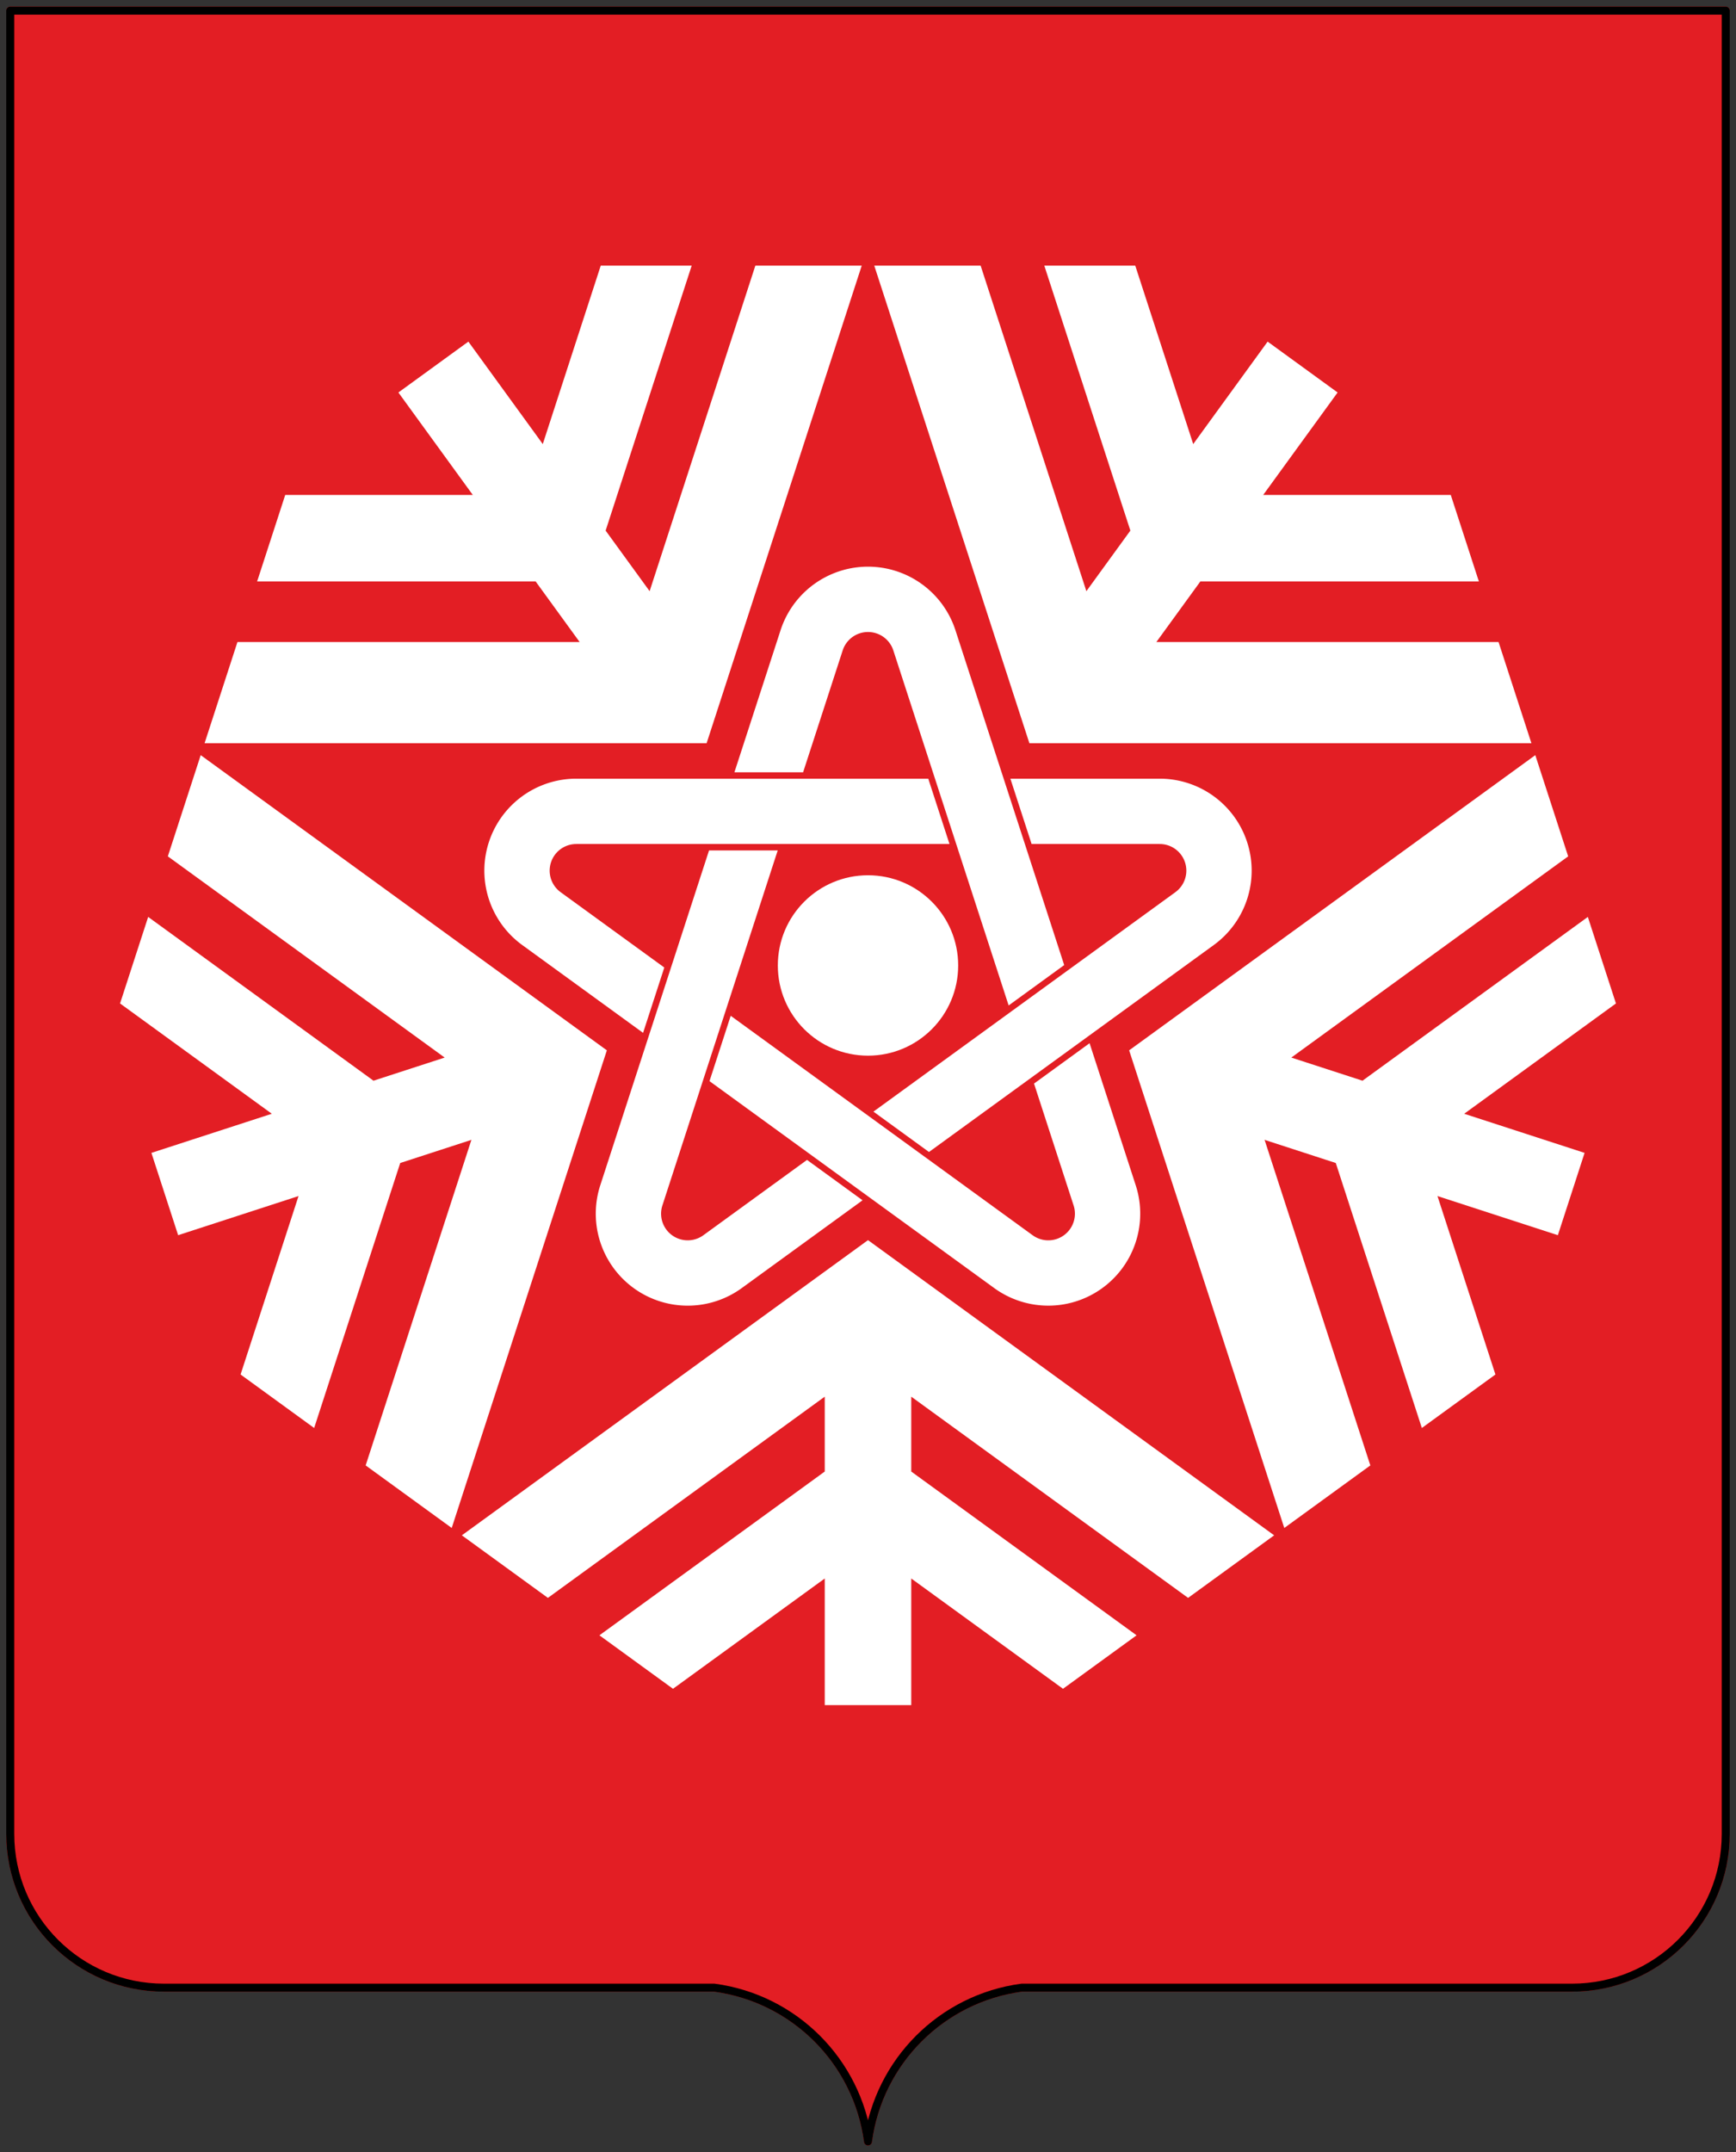
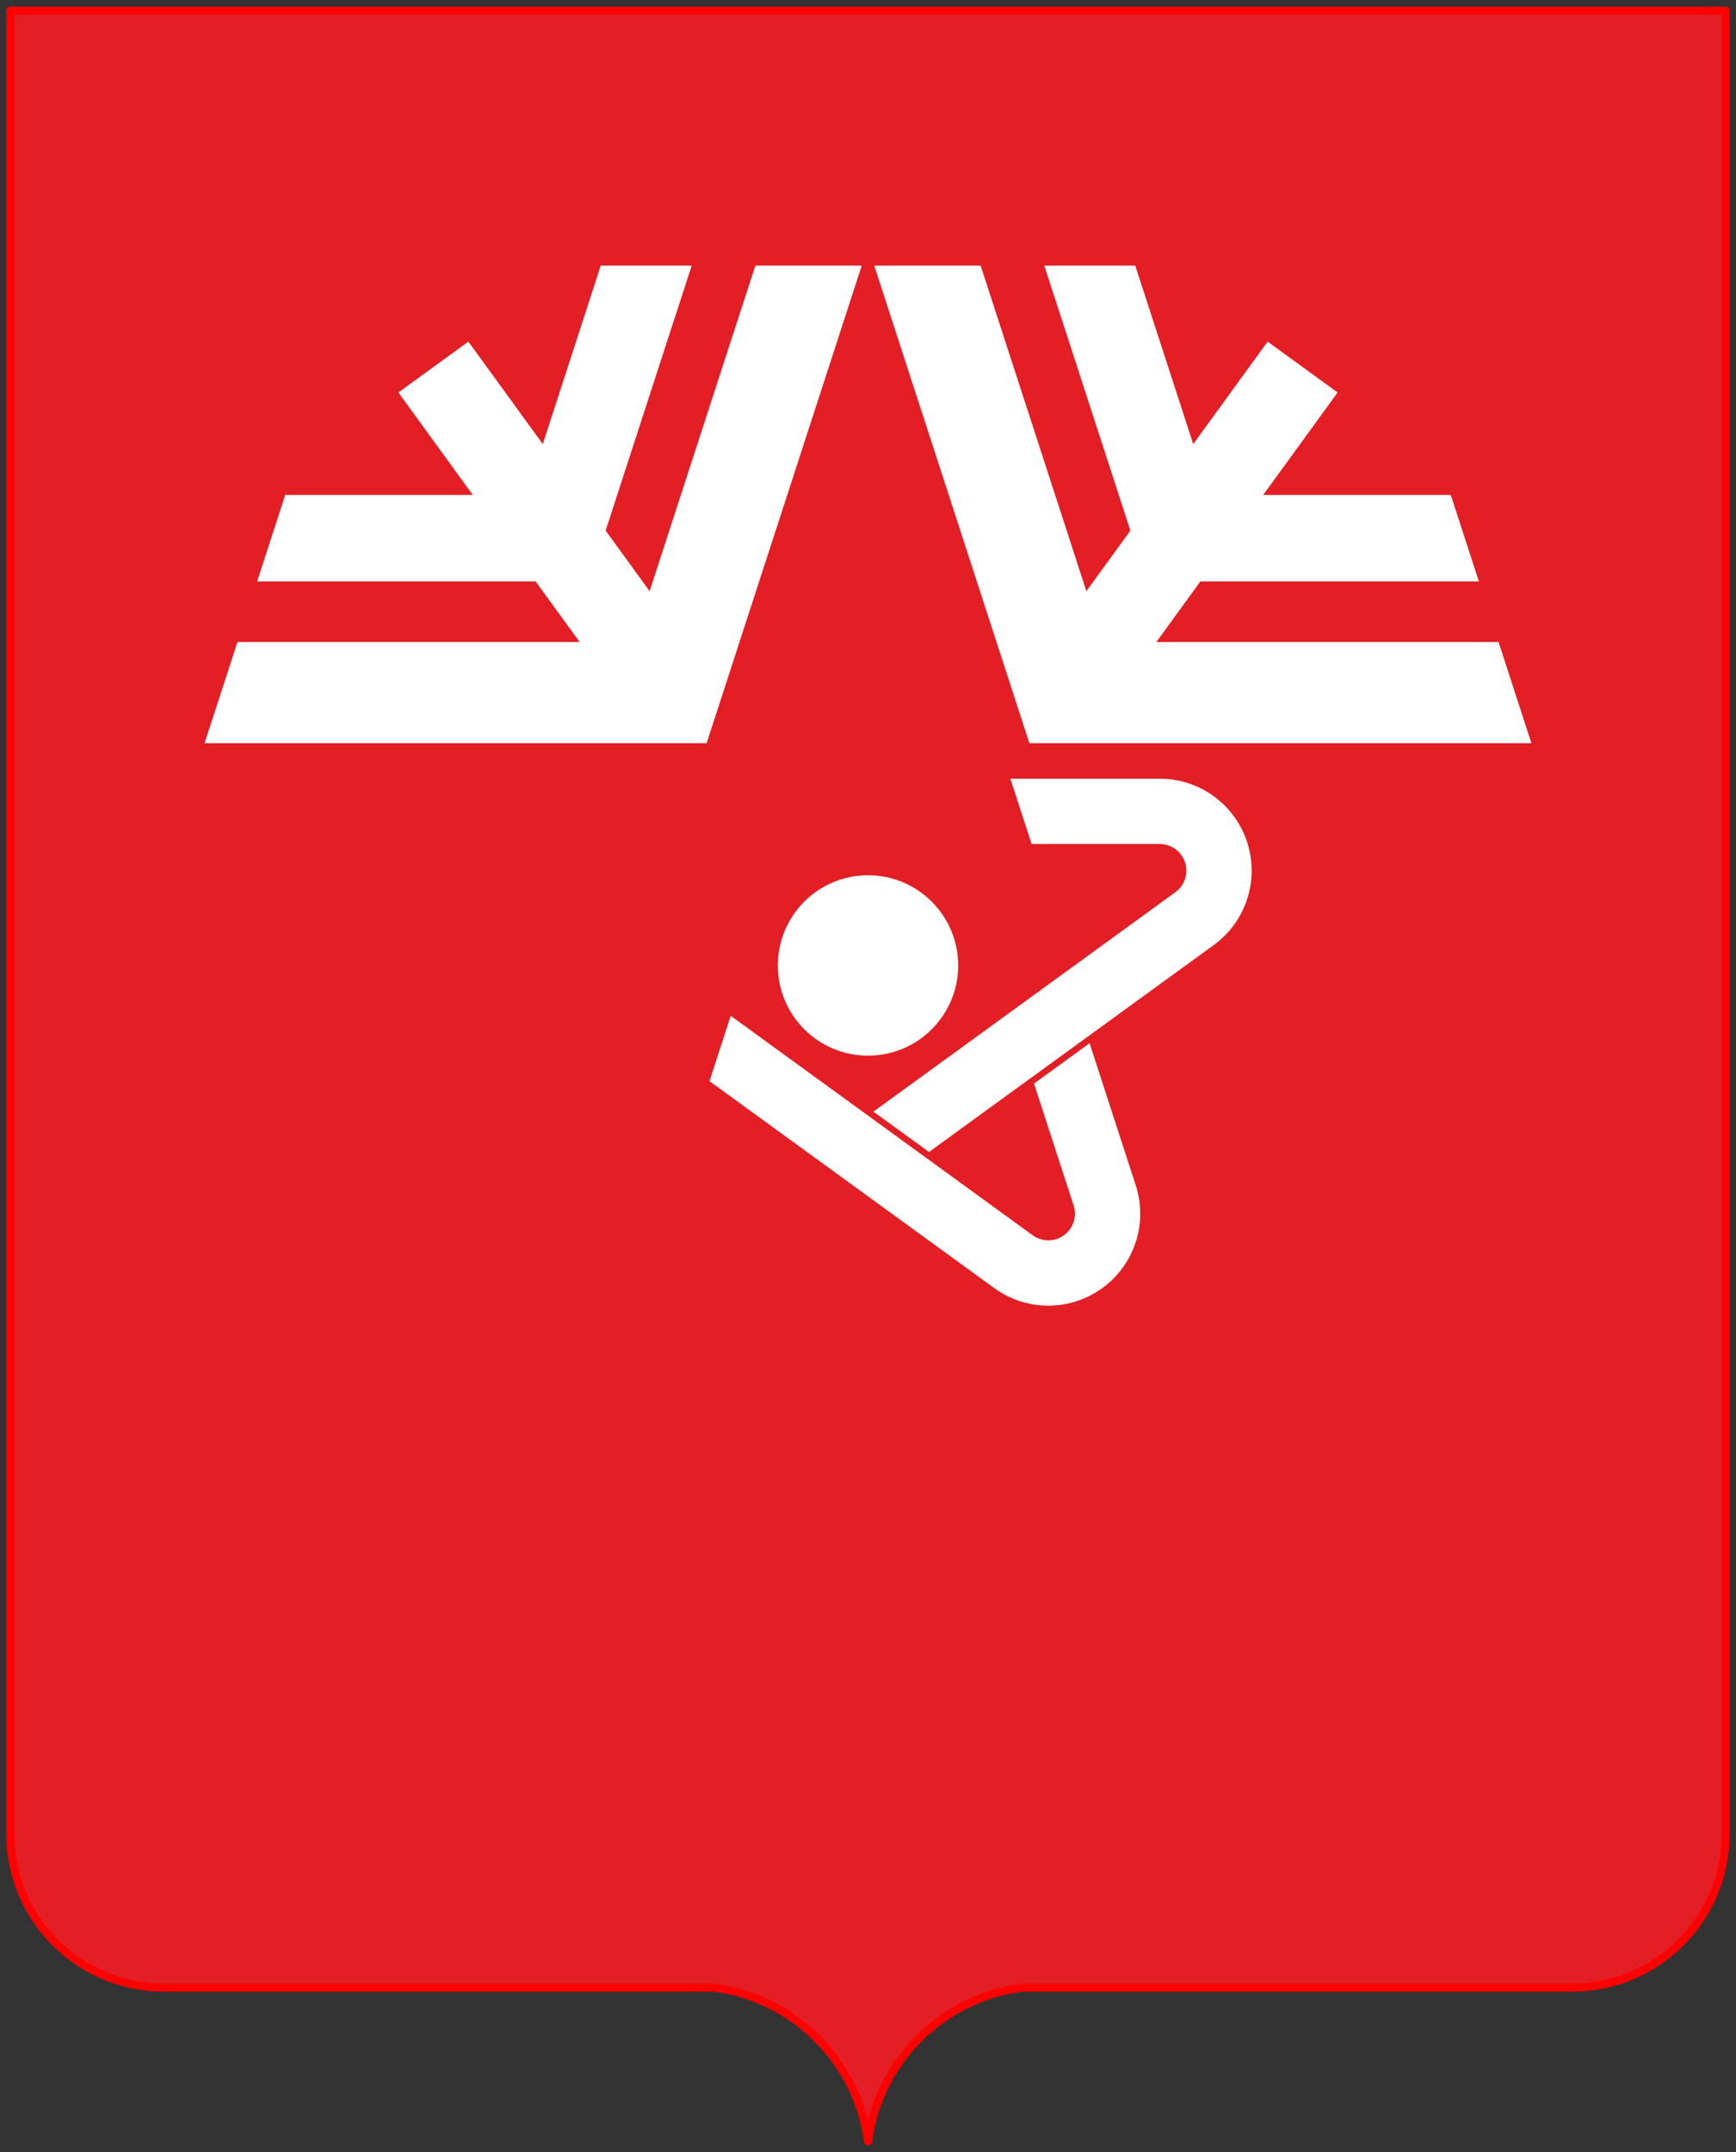
<svg xmlns="http://www.w3.org/2000/svg" viewBox="0 0 326 404">
  <rect x="0" y="0" width="326" height="404" fill="#333333" stroke="none" />
  <path d="M1.925 344.261c0 15.961 12.91 28.869 28.871 28.869H134.13c15.031 2.016 26.856 13.839 28.869 28.87 2.014-15.03 13.838-26.854 28.869-28.87h103.334c15.961 0 28.871-12.908 28.871-28.869V2H1.923v342.261Z" style="fill:#e31e24;stroke:red;stroke-linecap:round;stroke-linejoin:round;stroke-width:1.5px" />
  <circle cx="163" cy="181.239" r="16.933" style="fill:#fff" />
-   <path d="M86.729 288.216 163 232.802l76.271 55.414-16.161 11.742-51.988-37.772v14.055l42.315 30.744-13.818 10.039-28.497-20.704v23.772h-16.244V296.32l-28.497 20.704-13.818-10.039 42.315-30.744v-14.055l-51.988 37.772-16.161-11.742zM137.915 144.976l8.666-26.67a17.264 17.264 0 0 1 32.838 0l20.425 62.862-10.432 7.58-21.656-66.652a5 5 0 0 0-9.51 0l-7.434 22.881h-12.895ZM37.69 141.759l76.27 55.414-29.133 89.661-16.161-11.741 19.859-61.116-13.368 4.344-16.163 49.744-13.817-10.04 10.884-33.5-22.609 7.346-5.019-15.448 22.609-7.346-28.497-20.705 5.278-16.244 42.315 30.744 13.367-4.343-51.988-37.772 6.173-18.998z" style="fill:#fff" />
  <path d="M189.736 146.176h28.043a17.263 17.263 0 0 1 10.148 31.231l-53.474 38.85-10.432-7.579 56.698-41.193a5 5 0 0 0-2.939-9.045h-24.058l-3.985-12.264ZM161.824 49.862l-29.132 89.661H38.416l6.173-18.998h64.261l-8.262-11.371H48.284l5.279-16.243h35.223L74.813 73.678l13.142-9.548 13.973 19.233 10.885-33.501h17.08L113.73 99.606l8.261 11.372 19.857-61.116h19.976z" style="fill:#fff" />
  <path d="m204.609 195.832 8.666 26.67a17.265 17.265 0 0 1-26.567 19.302l-53.473-38.851 3.984-12.264 56.698 41.194a5 5 0 0 0 7.695-5.59l-7.435-22.881 10.432-7.58ZM287.584 139.523h-94.276l-29.133-89.661h19.976l19.858 61.116 8.261-11.372-16.163-49.744h17.08l10.885 33.501 13.973-19.233 13.142 9.548-13.973 19.233h35.223l5.279 16.243h-52.304l-8.262 11.371h64.261l6.173 18.998z" style="fill:#fff" />
-   <path d="m161.979 225.321-22.687 16.483a17.264 17.264 0 0 1-26.567-19.302l20.426-62.862h12.895l-21.657 66.652a5 5 0 0 0 7.695 5.59l19.464-14.141 10.432 7.58ZM241.173 286.834l-29.133-89.661 76.27-55.414 6.173 18.998-51.988 37.772 13.367 4.343 42.315-30.744 5.278 16.244-28.497 20.705 22.609 7.346-5.019 15.448-22.609-7.346 10.884 33.5-13.817 10.04-16.163-49.744-13.368-4.344 19.858 61.116-16.16 11.741z" style="fill:#fff" />
-   <path d="m120.76 193.89-22.687-16.483a17.263 17.263 0 0 1 10.148-31.231h66.097l3.985 12.264h-70.082a5 5 0 0 0-2.939 9.045l19.464 14.141-3.985 12.264Z" style="fill:#fff" />
-   <path d="M1.925 344.261c0 15.961 12.91 28.869 28.871 28.869H134.13c15.031 2.016 26.856 13.839 28.869 28.87 2.014-15.03 13.838-26.854 28.869-28.87h103.334c15.961 0 28.871-12.908 28.871-28.869V2H1.923v342.261Z" style="fill:none;stroke:#000;stroke-linecap:round;stroke-linejoin:round;stroke-width:1.5px" />
</svg>